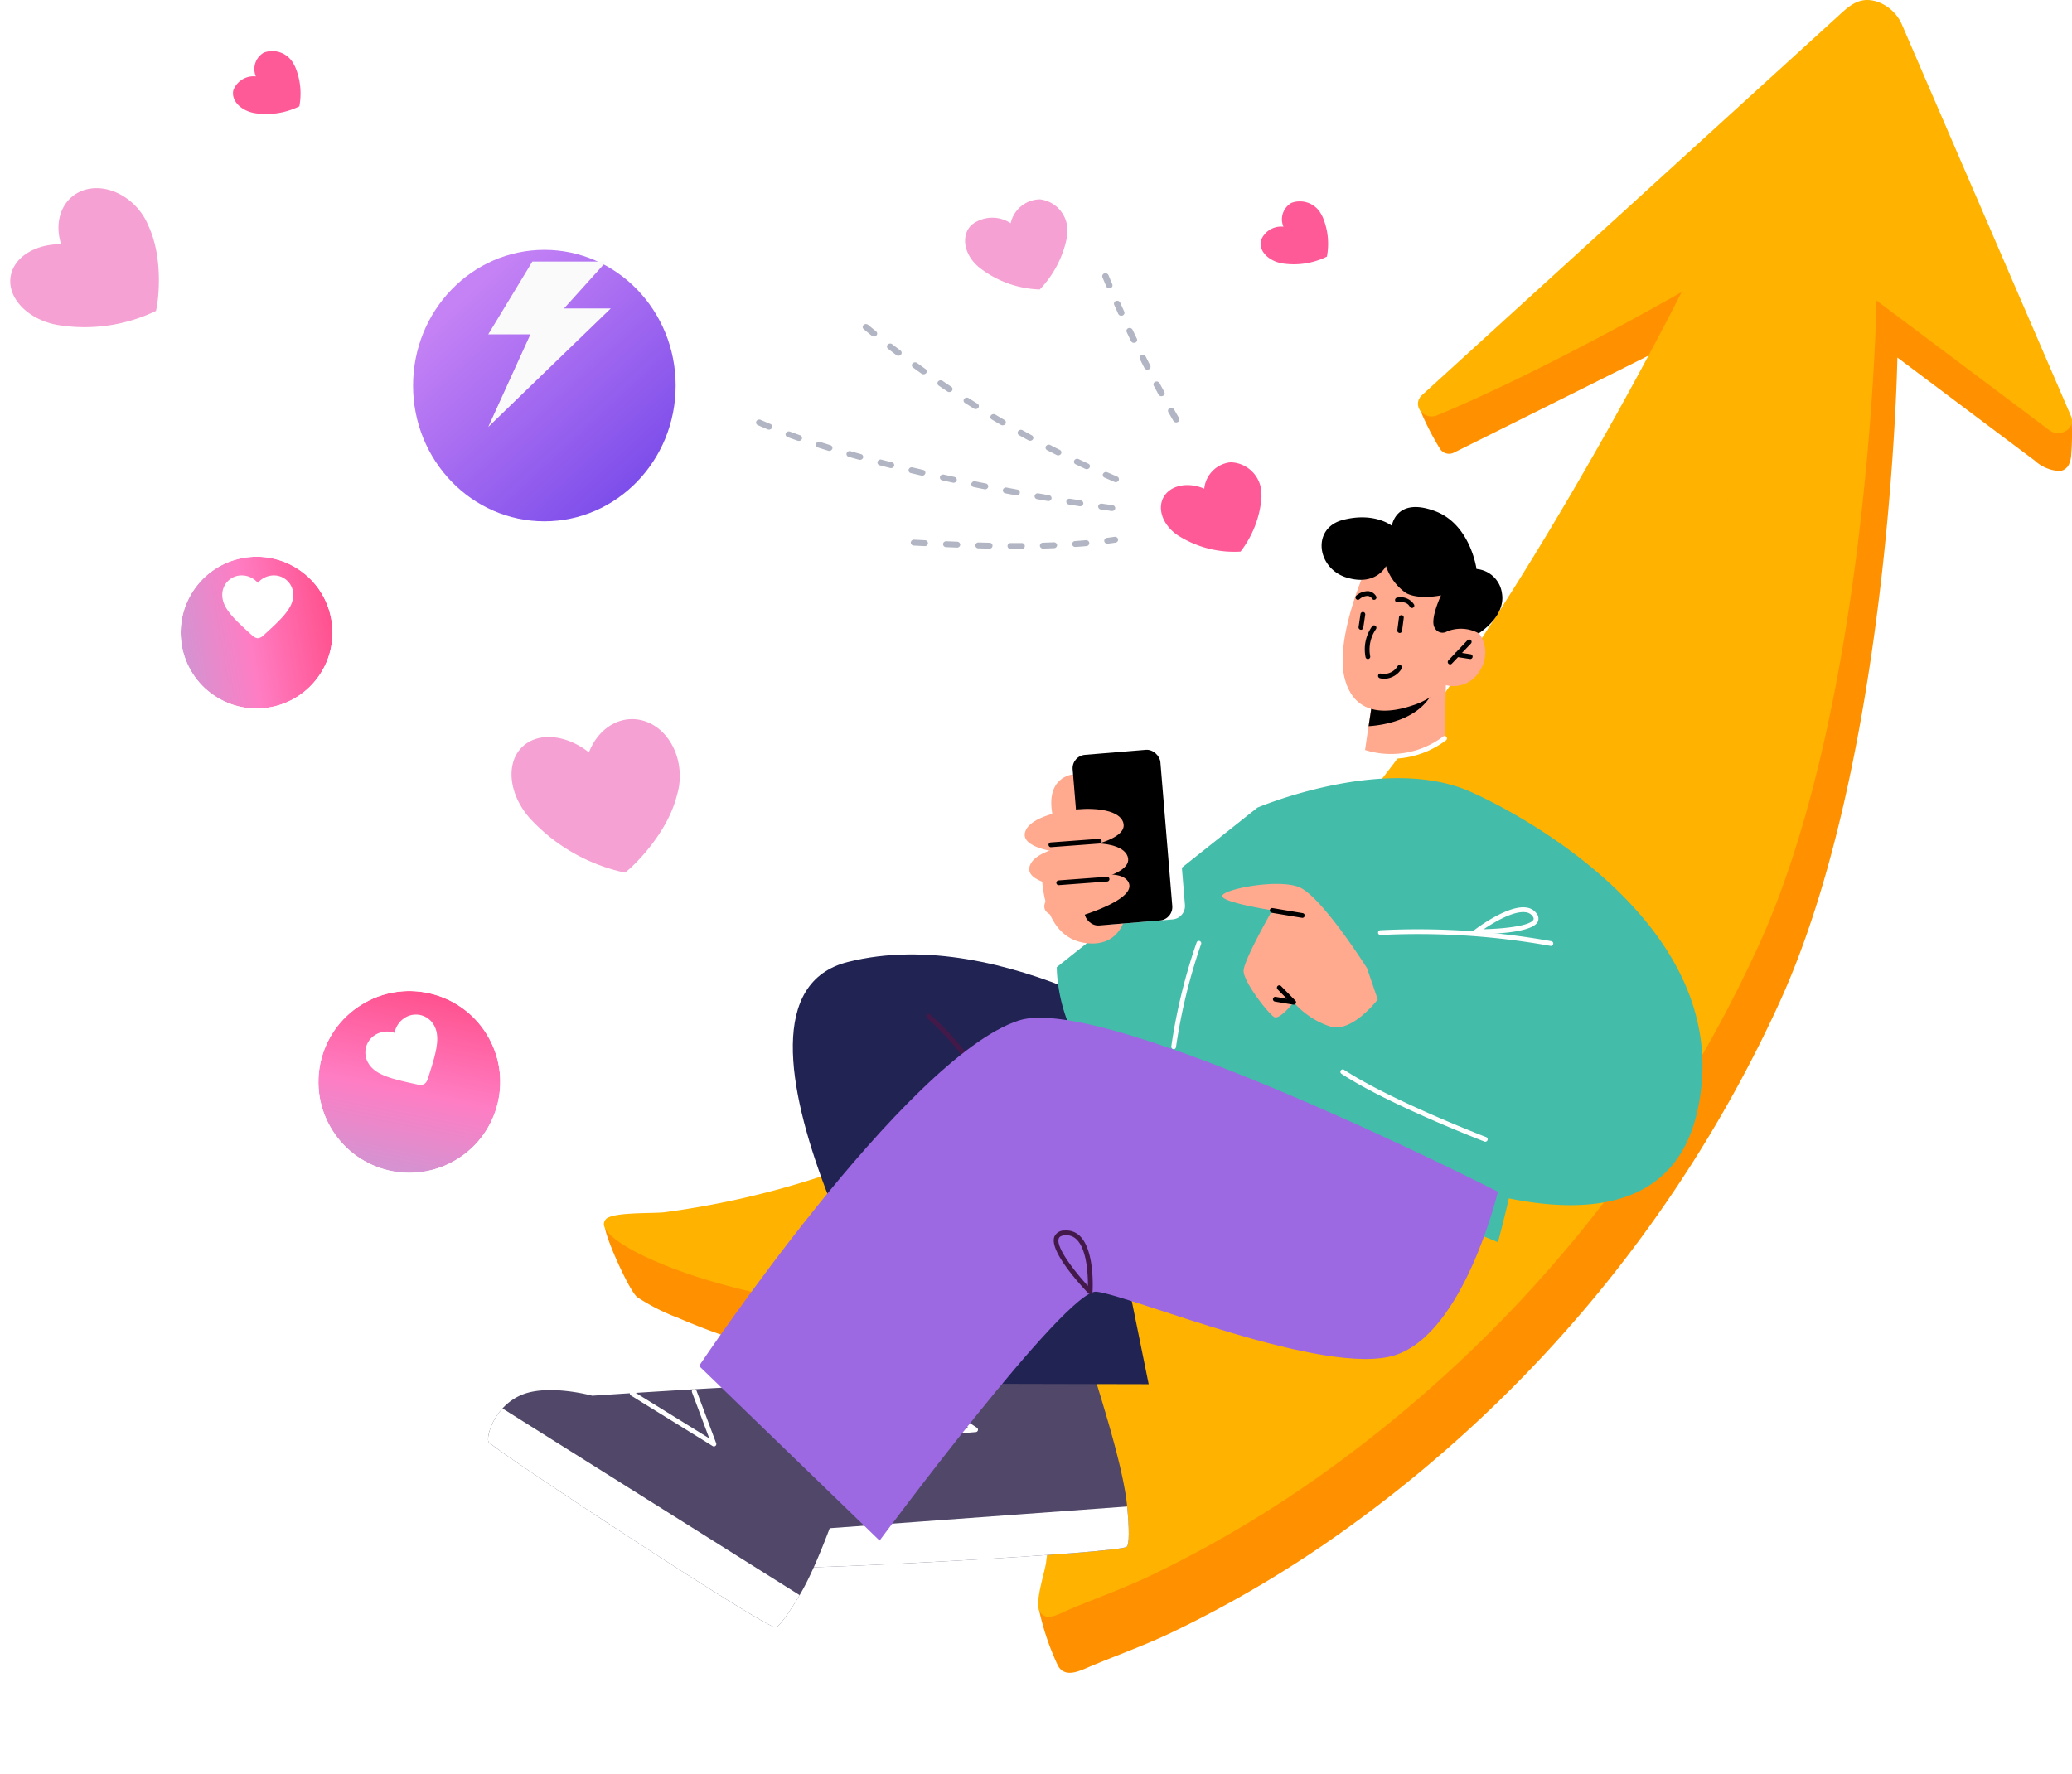
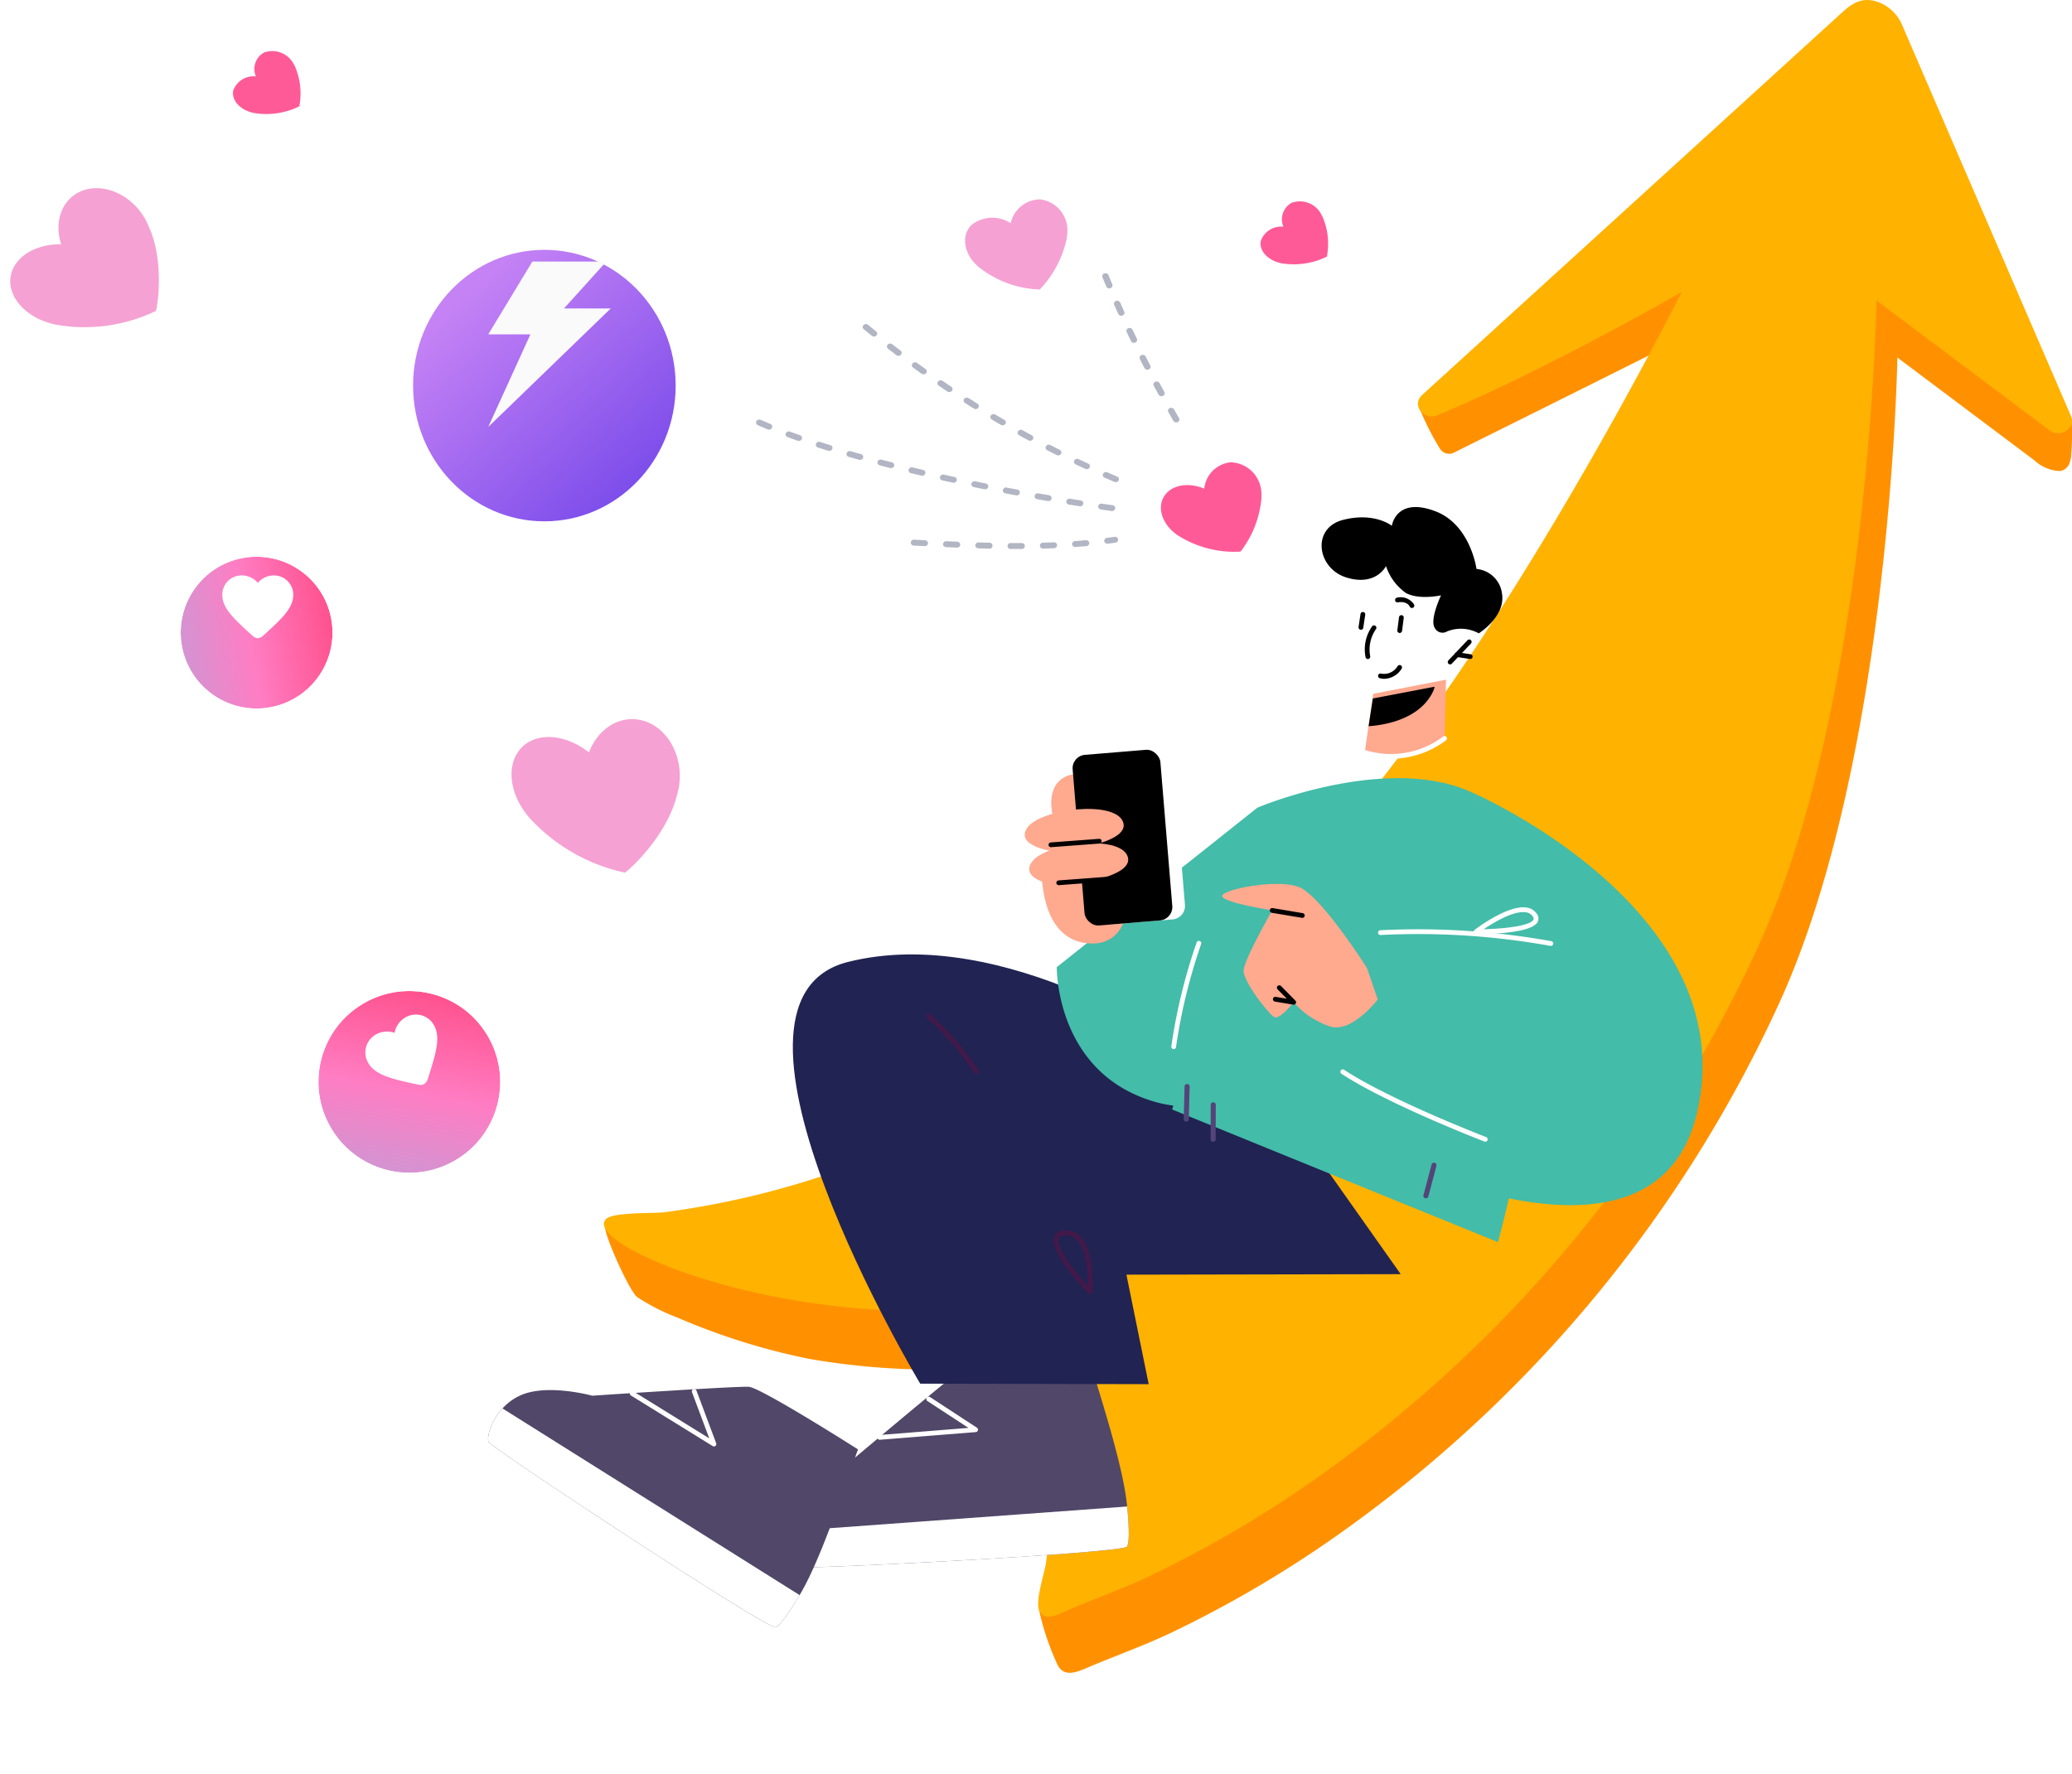
<svg xmlns="http://www.w3.org/2000/svg" width="246.112" height="210.748" viewBox="0 0 246.112 210.748">
  <defs>
    <linearGradient id="linear-gradient" x1="0.232" y1="0.138" x2="0.985" y2="0.979" gradientUnits="objectBoundingBox">
      <stop offset="0" stop-color="#c582f5" />
      <stop offset="1" stop-color="#7044e9" />
    </linearGradient>
    <filter id="椭圆_3275" x="40.065" y="20.684" width="49.19" height="50.257" filterUnits="userSpaceOnUse">
      <feOffset dy="6" input="SourceAlpha" />
      <feGaussianBlur stdDeviation="3" result="blur" />
      <feFlood flood-color="#bb83cc" flood-opacity="0.506" />
      <feComposite operator="in" in2="blur" />
      <feComposite in="SourceGraphic" />
    </filter>
    <filter id="联合_137" x="116.523" y="83.457" width="94.698" height="73.13" filterUnits="userSpaceOnUse">
      <feOffset dy="6" input="SourceAlpha" />
      <feGaussianBlur stdDeviation="3" result="blur-2" />
      <feFlood flood-color="#bb83cc" flood-opacity="0.506" />
      <feComposite operator="in" in2="blur-2" />
      <feComposite in="SourceGraphic" />
    </filter>
    <linearGradient id="linear-gradient-2" x1="0.027" y1="1.005" x2="0.974" y2="0.003" gradientUnits="objectBoundingBox">
      <stop offset="0" stop-color="#c19dd8" />
      <stop offset="0.464" stop-color="#ff7dc3" />
      <stop offset="1" stop-color="#ff437c" />
    </linearGradient>
    <filter id="椭圆_3216" x="23.19" y="103.143" width="50.409" height="50.409" filterUnits="userSpaceOnUse">
      <feOffset dy="3" input="SourceAlpha" />
      <feGaussianBlur stdDeviation="3" result="blur-3" />
      <feFlood flood-color="#7e009c" flood-opacity="0.212" />
      <feComposite operator="in" in2="blur-3" />
      <feComposite in="SourceGraphic" />
    </filter>
    <filter id="椭圆_3213" x="7.594" y="52.069" width="46.042" height="46.042" filterUnits="userSpaceOnUse">
      <feOffset dy="3" input="SourceAlpha" />
      <feGaussianBlur stdDeviation="3" result="blur-4" />
      <feFlood flood-color="#7e009c" flood-opacity="0.212" />
      <feComposite operator="in" in2="blur-4" />
      <feComposite in="SourceGraphic" />
    </filter>
  </defs>
  <g id="pic09" transform="translate(-477.732 -3107.751)">
    <g id="组_5733" data-name="组 5733" transform="translate(477.732 3107.751)">
      <g id="组_5717" data-name="组 5717" transform="translate(71.73 0)">
        <path id="路径_18394" data-name="路径 18394" d="M711.6,533.775c3.36.025,6.8.7,10.14,1.039,1.04.1,2.092.118,3.126.27,1.142.168,2.245.5,3.367.751a24.786,24.786,0,0,0,4.139.552,10.606,10.606,0,0,0,3.361-.675q3.736-1.061,7.373-2.389a120.094,120.094,0,0,0,14.029-6.18,166.622,166.622,0,0,0,25.474-16.554q4.534-3.515,8.882-7.224c23.066-19.586,49.4-71.823,50.448-73.909.011-.021-.472-2.27-.494-2.258-1.007.579-23.718,11.881-29,14.508a1.275,1.275,0,0,1-1.668-.471,33.134,33.134,0,0,1-2.434-4.812c-.044-.188.246.038.314-.145a1.119,1.119,0,0,1,.347-.422,41.815,41.815,0,0,1,7.693-5.019q3.273-1.759,6.655-3.342a11.345,11.345,0,0,0,2.784-1.7q1.411-1.186,2.829-2.366,5.653-4.709,11.332-9.393c6.955-5.773,13.861-11.6,20.515-17.664,1.214-1.107,2.582-2.292,4.818-1.283a4.987,4.987,0,0,1,2.511,2.582,6.725,6.725,0,0,0,.822,1.9l.907,2.1q3.876,8.979,7.754,17.956l4,9.268,1.882,4.359a24.881,24.881,0,0,0,2,4.166,2.032,2.032,0,0,1,.267.488,1.909,1.909,0,0,1,.07.526,31.211,31.211,0,0,1-.071,3.4,3.339,3.339,0,0,1-.272,1.26,1.416,1.416,0,0,1-1.039.8,4.672,4.672,0,0,1-3.04-1.247l-2.381-1.788-5.275-3.96-8.608-6.462c-.017-.013-.042-.007-.042.013-.031,1.634-1.013,48.229-14.042,76.676a157.556,157.556,0,0,1-51.219,62.308A136.143,136.143,0,0,1,778.7,581.99c-3.041,1.436-6.194,2.569-9.3,3.863-1.35.564-3.22,1.6-4.055-.157a31.234,31.234,0,0,1-2.184-6.493c-.043-.2.166-.257.225-.453a1.317,1.317,0,0,1,.323-.475c.63-.685,1.315-1.333,1.872-2.063a8.59,8.59,0,0,0,1.52-2.853,16.979,16.979,0,0,0,.308-3.7q.2-3.979.186-7.965-.017-4.654-.326-9.3c-.168-2.543.024-3.278-2.7-2.857a86.9,86.9,0,0,1-28.683-.154,78.345,78.345,0,0,1-15.583-4.873,24.429,24.429,0,0,1-4.852-2.458C714.575,541.435,711.81,535.347,711.6,533.775Z" transform="translate(-711.475 -387.929)" fill="#ff9100" />
        <path id="路径_18395" data-name="路径 18395" d="M883.147,436.689l-20.5-15.387c-.017-.015-.041-.007-.041.007-.033,1.64-1.016,48.232-14.043,76.683A157.688,157.688,0,0,1,797.353,560.3a137.253,137.253,0,0,1-21.162,12.559c-3.039,1.44-6.2,2.568-9.305,3.867-1.276.527-3.007,1.678-3.714.208-.536-1.106.65-4.52.813-5.789q.6-4.844.869-9.709c.171-2.954.244-5.916.236-8.87q-.024-4.665-.325-9.308c-.024-.349-.04-.668-.057-.95-.114-1.767-.293-2.271-2.65-1.908-.016,0-.04.008-.057.008-26.485,4.067-51.255-6.124-50.54-9.546a.848.848,0,0,1,.163-.371c.658-.958,5.7-.712,7.038-.891,2.576-.341,5.153-.787,7.7-1.321,24.274-5.114,44.689-18.809,62.625-34.048,23.072-19.588,49.4-71.821,50.451-73.914.008-.007-.008-.03-.032-.015-1.146.653-16.506,9.434-28.964,14.608-1.65.683-3.088-1.232-1.812-2.4l49.687-45.271c1.064-.972,2.243-2,4.022-1.559a4.437,4.437,0,0,1,.788.275,4.957,4.957,0,0,1,2.519,2.59C871.29,401.625,881.221,424.62,885.7,435,886.316,436.422,884.447,437.662,883.147,436.689Z" transform="translate(-711.446 -385.574)" fill="#ffb200" />
        <path id="路径_18396" data-name="路径 18396" d="M895.038,436.726l-20.5-15.387c-.017-.015-.041-.007-.041.007-.032,1.641-1.016,48.232-14.043,76.683a157.7,157.7,0,0,1-51.215,62.306,137.267,137.267,0,0,1-21.162,12.559c-3.04,1.44-6.2,2.568-9.305,3.867-1.276.527-3.007,1.677-3.714.208-.536-1.106.65-4.52.813-5.79q.6-4.843.87-9.709c.17-2.954.244-5.916.236-8.87q-.024-4.665-.325-9.308c-.024-.349-.041-.668-.057-.95,31.971-14.816,54.587-44.781,69.971-74.835,17.977-35.146,26.063-70.426,27.655-81.79a4.423,4.423,0,0,1,.788.275,4.955,4.955,0,0,1,2.519,2.59c5.648,13.079,15.579,36.074,20.057,46.451C898.208,436.459,896.339,437.7,895.038,436.726Z" transform="translate(-723.338 -385.611)" fill="#ffb200" opacity="0.283" style="mix-blend-mode: multiply;isolation: isolate" />
      </g>
      <g id="组_5720" data-name="组 5720" transform="translate(49.065 23.684)">
        <g transform="matrix(1, 0, 0, 1, -49.07, -23.68)" filter="url(#椭圆_3275)">
          <ellipse id="椭圆_3275-2" data-name="椭圆 3275" cx="15.595" cy="16.128" rx="15.595" ry="16.128" transform="translate(49.07 23.68)" fill="url(#linear-gradient)" />
        </g>
      </g>
      <path id="路径_18401" data-name="路径 18401" d="M15.883,4.5c-1.7-1.708-4.417-1.642-6.571-.026C8.388,1.7,6.222-.207,3.982.018c-2.653.267-4.4,3.419-3.9,7.04A19.56,19.56,0,0,0,5.481,17.7c.81-.034,6.022-1.011,9.265-4.127a7.336,7.336,0,0,0,.719-.716C17.707,10.266,17.894,6.528,15.883,4.5Z" transform="translate(0 36.364) rotate(-71)" fill="#f5a1d3" />
      <path id="路径_18402" data-name="路径 18402" d="M7.437,4.933a2.245,2.245,0,0,0-2.459-1.7A2.569,2.569,0,0,0,4.126.2C3.062-.382,1.6.353.851,1.841A8.889,8.889,0,0,0,.139,7.216a8.15,8.15,0,0,0,4.538.828,3.268,3.268,0,0,0,.454-.084A2.867,2.867,0,0,0,7.437,4.933Z" transform="translate(28.658 14.755) rotate(-106)" fill="#ff5a98" />
      <path id="路径_34875" data-name="路径 34875" d="M7.437,4.933a2.245,2.245,0,0,0-2.459-1.7A2.569,2.569,0,0,0,4.126.2C3.062-.382,1.6.353.851,1.841A8.889,8.889,0,0,0,.139,7.216a8.15,8.15,0,0,0,4.538.828,3.268,3.268,0,0,0,.454-.084A2.867,2.867,0,0,0,7.437,4.933Z" transform="translate(150.712 32.611) rotate(-106)" fill="#ff5a98" />
      <path id="路径_18403" data-name="路径 18403" d="M773.134,419.256a3.609,3.609,0,0,0-3.478,2.836A3.972,3.972,0,0,0,765,422.3c-1.288,1.276-.9,3.515.859,5a12.294,12.294,0,0,0,7.249,2.664,12.428,12.428,0,0,0,3.179-5.957,4.532,4.532,0,0,0,.083-.648A3.7,3.7,0,0,0,773.134,419.256Z" transform="translate(-649.606 -395.57)" fill="#f5a1d3" />
      <path id="路径_18404" data-name="路径 18404" d="M10.344.3c-2.5.9-3.729,3.633-3.165,6.511C4,6.458,1.086,7.737.238,10.063c-1,2.755,1.268,5.929,5.077,7.087a21.462,21.462,0,0,0,13.064-.494c.355-.818,1.88-6.441.358-11.084a7.8,7.8,0,0,0-.361-1.04C16.895,1.124,13.3-.772,10.344.3Z" transform="matrix(0.848, 0.53, -0.53, 0.848, 67.475, 79.813)" fill="#f5a1d3" />
      <path id="路径_18405" data-name="路径 18405" d="M761.284,503.178a3.506,3.506,0,0,0-3.121,3.137c-1.724-.742-3.631-.517-4.586.651-1.131,1.385-.5,3.565,1.418,4.87a12.46,12.46,0,0,0,7.479,1.953,12.116,12.116,0,0,0,2.471-6.2,4.481,4.481,0,0,0,.009-.65A3.762,3.762,0,0,0,761.284,503.178Z" transform="translate(-615.122 -448.252)" fill="#ff5a98" />
      <path id="路径_18442" data-name="路径 18442" d="M815.527,632.505l-.726-.961a157.716,157.716,0,0,0,53-54.8l1.134.539A158.926,158.926,0,0,1,815.527,632.505Z" transform="translate(-659.21 -434.945)" fill="#fff" />
      <path id="路径_18443" data-name="路径 18443" d="M857.435,618.015l-.915-.816A94.807,94.807,0,0,0,870.4,600.94l1.089.612A96,96,0,0,1,857.435,618.015Z" transform="translate(-667.06 -441.194)" fill="#fff" />
      <g id="组_5728" data-name="组 5728" transform="translate(57.974 184.375)">
        <path id="路径_18444" data-name="路径 18444" d="M721.757,659.157l-.812-.9c10.234-7.683,21-15,32-21.749l.713.969C742.693,644.2,731.959,651.5,721.757,659.157Z" transform="translate(-699.618 -634.8)" fill="#fff" />
        <path id="路径_18445" data-name="路径 18445" d="M725.552,652.643l-.857-.866a130.092,130.092,0,0,1,15.29-10.866l.708.972A128.887,128.887,0,0,0,725.552,652.643Z" transform="translate(-700.329 -635.936)" fill="#fff" />
        <path id="路径_18446" data-name="路径 18446" d="M695.5,660.583l-.8-.911c12.316-9.027,25.272-17.594,38.509-25.462l.7.979C720.7,643.036,707.782,651.58,695.5,660.583Z" transform="translate(-694.699 -634.21)" fill="#fff" />
      </g>
      <path id="路径_18448" data-name="路径 18448" d="M793.246,447.208a.391.391,0,0,1-.339-.186c-.2-.343-.4-.692-.6-1.036a.336.336,0,0,1,.163-.472.4.4,0,0,1,.517.149c.2.343.395.69.593,1.031a.335.335,0,0,1-.159.474A.412.412,0,0,1,793.246,447.208Zm-1.757-3.114a.39.39,0,0,1-.343-.194c-.19-.347-.381-.7-.568-1.049a.337.337,0,0,1,.175-.469.4.4,0,0,1,.513.16c.186.347.376.7.566,1.044a.337.337,0,0,1-.171.47A.413.413,0,0,1,791.49,444.094Zm-1.674-3.152a.387.387,0,0,1-.347-.2c-.181-.351-.363-.708-.541-1.061a.338.338,0,0,1,.188-.465.4.4,0,0,1,.509.172c.177.351.358.706.538,1.056a.338.338,0,0,1-.184.466A.414.414,0,0,1,789.815,440.942Zm-1.591-3.188a.387.387,0,0,1-.351-.209c-.172-.355-.344-.716-.513-1.073a.34.34,0,0,1,.2-.461.4.4,0,0,1,.5.183c.168.355.34.714.51,1.068a.339.339,0,0,1-.2.462A.418.418,0,0,1,788.224,437.754Zm-1.507-3.221a.386.386,0,0,1-.355-.217c-.162-.359-.325-.724-.485-1.083a.341.341,0,0,1,.212-.456.4.4,0,0,1,.5.194c.158.358.321.721.483,1.079a.341.341,0,0,1-.208.457A.41.41,0,0,1,786.717,434.533Zm-1.423-3.253a.385.385,0,0,1-.358-.225c-.153-.362-.306-.73-.456-1.094a.342.342,0,0,1,.224-.451.4.4,0,0,1,.494.2c.149.362.3.728.454,1.089a.342.342,0,0,1-.22.453A.417.417,0,0,1,785.294,431.279Z" transform="translate(-653.533 -397.02)" fill="#43496d" opacity="0.41" />
      <path id="路径_18449" data-name="路径 18449" d="M779.5,456.4a.413.413,0,0,1-.163-.033c-.385-.165-.775-.335-1.158-.5a.337.337,0,0,1-.179-.468.4.4,0,0,1,.512-.163c.381.168.768.336,1.151.5a.338.338,0,0,1,.184.466A.388.388,0,0,1,779.5,456.4Zm-3.445-1.54a.413.413,0,0,1-.174-.038c-.379-.176-.763-.357-1.14-.537a.336.336,0,0,1-.162-.473.4.4,0,0,1,.518-.148c.375.179.756.359,1.132.534a.336.336,0,0,1,.168.471A.39.39,0,0,1,776.05,454.856Zm-3.389-1.64a.409.409,0,0,1-.185-.044c-.373-.187-.75-.379-1.121-.57a.335.335,0,0,1-.145-.477.4.4,0,0,1,.522-.133c.368.19.743.381,1.113.567a.335.335,0,0,1,.151.476A.391.391,0,0,1,772.661,453.216Zm-3.33-1.738a.409.409,0,0,1-.2-.049c-.366-.2-.736-.4-1.1-.6a.333.333,0,0,1-.129-.481.4.4,0,0,1,.527-.118c.361.2.729.4,1.093.6a.334.334,0,0,1,.134.48A.392.392,0,0,1,769.331,451.477Zm-3.268-1.834a.408.408,0,0,1-.206-.055c-.359-.209-.722-.422-1.078-.634a.332.332,0,0,1-.112-.485.406.406,0,0,1,.531-.1c.354.211.715.423,1.071.631a.332.332,0,0,1,.117.484A.393.393,0,0,1,766.064,449.643Zm-3.2-1.929a.408.408,0,0,1-.216-.061c-.351-.219-.707-.443-1.055-.665a.331.331,0,0,1-.1-.488.407.407,0,0,1,.534-.087c.347.221.7.444,1.049.661a.332.332,0,0,1,.1.487A.4.4,0,0,1,762.862,447.714Zm-3.133-2.021a.407.407,0,0,1-.226-.067c-.344-.229-.691-.463-1.032-.7a.331.331,0,0,1-.078-.49.408.408,0,0,1,.537-.071c.339.231.684.464,1.025.692a.331.331,0,0,1,.084.49A.4.4,0,0,1,759.729,445.693Zm-3.061-2.111a.4.4,0,0,1-.236-.074c-.336-.239-.674-.483-1.007-.726a.33.33,0,0,1-.061-.492.409.409,0,0,1,.539-.055c.33.241.667.483,1,.721a.33.33,0,0,1,.066.492A.4.4,0,0,1,756.668,443.582Zm-2.985-2.2a.4.4,0,0,1-.246-.081c-.327-.249-.657-.5-.981-.755a.33.33,0,0,1-.043-.494.409.409,0,0,1,.541-.04c.322.25.65.5.975.75a.33.33,0,0,1,.049.493A.4.4,0,0,1,753.683,441.382Zm-2.907-2.286a.4.4,0,0,1-.255-.089c-.318-.258-.639-.522-.954-.783a.33.33,0,0,1-.026-.495.41.41,0,0,1,.542-.024c.313.26.632.522.948.778a.33.33,0,0,1,.031.495A.4.4,0,0,1,750.776,439.1Z" transform="translate(-646.974 -399.115)" fill="#43496d" opacity="0.41" />
      <path id="路径_18450" data-name="路径 18450" d="M776.142,463.767a.436.436,0,0,1-.059,0q-.622-.087-1.266-.18a.356.356,0,0,1-.318-.4.381.381,0,0,1,.439-.291q.641.093,1.261.18a.356.356,0,0,1,.321.4A.375.375,0,0,1,776.142,463.767Zm-3.788-.561a.405.405,0,0,1-.065-.005q-.623-.1-1.26-.2a.354.354,0,0,1-.311-.406.382.382,0,0,1,.444-.284q.635.1,1.256.2a.355.355,0,0,1,.313.4A.376.376,0,0,1,772.354,463.206Zm-3.775-.619a.435.435,0,0,1-.071-.006l-1.258-.219a.353.353,0,0,1-.3-.41.383.383,0,0,1,.449-.278q.631.111,1.254.218a.354.354,0,0,1,.306.409A.376.376,0,0,1,768.58,462.586Zm-3.764-.673a.42.42,0,0,1-.077-.007q-.625-.116-1.255-.236a.352.352,0,0,1-.3-.415.385.385,0,0,1,.454-.271q.628.12,1.251.235a.353.353,0,0,1,.3.413A.377.377,0,0,1,764.816,461.914Zm-3.753-.725a.414.414,0,0,1-.083-.008q-.624-.125-1.25-.254a.351.351,0,0,1-.29-.419.386.386,0,0,1,.458-.265q.624.128,1.246.253a.351.351,0,0,1,.292.417A.378.378,0,0,1,761.062,461.189Zm-3.74-.779a.428.428,0,0,1-.089-.009q-.623-.135-1.245-.273a.35.35,0,0,1-.282-.423.387.387,0,0,1,.463-.258q.621.138,1.241.272a.35.35,0,0,1,.285.422A.378.378,0,0,1,757.323,460.409Zm-3.725-.837a.429.429,0,0,1-.1-.011q-.621-.145-1.24-.294a.349.349,0,0,1-.273-.428.388.388,0,0,1,.468-.25q.616.148,1.236.293a.349.349,0,0,1,.276.426A.379.379,0,0,1,753.6,459.572Zm-3.707-.9a.422.422,0,0,1-.1-.013c-.414-.105-.828-.212-1.233-.318a.347.347,0,0,1-.263-.433.39.39,0,0,1,.474-.24c.4.105.816.212,1.227.316a.348.348,0,0,1,.267.431A.38.38,0,0,1,749.891,458.669Zm-3.684-.978a.421.421,0,0,1-.112-.015c-.412-.115-.824-.231-1.225-.346a.346.346,0,0,1-.251-.439.392.392,0,0,1,.481-.229c.4.115.808.23,1.218.344a.346.346,0,0,1,.255.437A.381.381,0,0,1,746.207,457.691Zm-3.652-1.069a.414.414,0,0,1-.123-.019c-.41-.127-.818-.255-1.214-.382a.344.344,0,0,1-.235-.447.394.394,0,0,1,.489-.214c.393.126.8.254,1.205.379a.344.344,0,0,1,.241.444A.383.383,0,0,1,742.555,456.622Zm-3.61-1.185a.418.418,0,0,1-.137-.023c-.406-.142-.809-.287-1.2-.43a.341.341,0,0,1-.213-.456.4.4,0,0,1,.5-.194c.384.141.782.284,1.185.425a.342.342,0,0,1,.221.452A.385.385,0,0,1,738.945,455.438ZM735.4,454.1a.413.413,0,0,1-.158-.031c-.4-.165-.792-.332-1.165-.5a.338.338,0,0,1-.179-.468.4.4,0,0,1,.512-.163c.368.162.754.326,1.147.489a.339.339,0,0,1,.192.463A.387.387,0,0,1,735.4,454.1Z" transform="translate(-644.056 -403.055)" fill="#43496d" opacity="0.41" />
      <path id="路径_18451" data-name="路径 18451" d="M769.011,473.116h-.655a.352.352,0,1,1,0-.7h0c.43,0,.859,0,1.274,0h0a.352.352,0,1,1,0,.7Zm-3.21-.038h-.009c-.414-.009-.845-.02-1.281-.033a.365.365,0,0,1-.371-.361.369.369,0,0,1,.383-.339h.013c.434.013.863.024,1.275.033a.351.351,0,1,1-.009.7Zm6.392-.007a.369.369,0,0,1-.383-.339.365.365,0,0,1,.371-.361c.428-.013.856-.028,1.272-.046a.372.372,0,0,1,.4.334.364.364,0,0,1-.365.366c-.419.018-.852.033-1.283.046Zm-10.225-.117h-.017l-1.279-.054a.365.365,0,0,1-.365-.367.37.37,0,0,1,.4-.333l1.276.054a.365.365,0,0,1,.366.365A.37.37,0,0,1,761.969,472.955Zm14.054-.076a.371.371,0,0,1-.382-.322.361.361,0,0,1,.352-.377c.425-.031.851-.066,1.267-.1a.375.375,0,0,1,.419.314.36.36,0,0,1-.344.383c-.42.038-.851.073-1.281.1Zm-17.885-.1h-.021l-1.277-.063a.363.363,0,0,1-.362-.368.371.371,0,0,1,.4-.331l1.276.063a.364.364,0,0,1,.363.368A.37.37,0,0,1,758.138,472.782Zm21.7-.283a.374.374,0,0,1-.379-.3.357.357,0,0,1,.326-.4c.293-.038.588-.077.877-.119a.38.38,0,0,1,.438.292.356.356,0,0,1-.32.4c-.293.042-.592.082-.889.12A.4.4,0,0,1,779.835,472.5Z" transform="translate(-648.292 -407.894)" fill="#43496d" opacity="0.41" />
      <path id="路径_18455" data-name="路径 18455" d="M753.036,388.657h-8.784l-5.241,8.649h5.007l-5.007,11,14.551-14.076h-5.554Z" transform="translate(-681.018 -357.58)" fill="#fafafa" />
      <g id="组_9306" data-name="组 9306" transform="translate(57.974 60.237)">
        <g id="组_9241" data-name="组 9241" transform="translate(66.896 31.775)">
          <path id="路径_35531" data-name="路径 35531" d="M467.261,59.375s-3.458.253-2.357,5.141,4.251-1.189,4.251-1.189Z" transform="translate(-464.688 -59.375)" fill="#ffa98f" />
        </g>
        <g id="组_9242" data-name="组 9242" transform="translate(34.295 100.694)">
          <path id="路径_35532" data-name="路径 35532" d="M431.623,156.784c.671.384,39.636-1.635,40.511-2.439.313-.287.3-2.139.045-4.777-.452-4.8-3.166-13-4.668-18.057,0,0-13.637.916-14.852,1.692s-14.36,11.868-14.36,11.868-5.012,1.908-6.809,4.873a6.489,6.489,0,0,0-.885,2.66C430.38,154.695,431.153,156.524,431.623,156.784Z" transform="translate(-430.565 -131.511)" fill="#514768" />
        </g>
        <g id="组_9243" data-name="组 9243" transform="translate(34.295 118.751)">
          <path id="路径_35533" data-name="路径 35533" d="M431.623,157.627c.671.384,39.636-1.635,40.511-2.439.313-.287.3-2.139.045-4.777l-41.574,3.035C430.38,155.538,431.153,157.366,431.623,157.627Z" transform="translate(-430.565 -150.411)" fill="#fff" />
        </g>
        <g id="组_9244" data-name="组 9244" transform="translate(46.246 105.694)">
          <path id="路径_35534" data-name="路径 35534" d="M443.358,141.875a.283.283,0,0,1-.022-.566l10.553-.846-4.895-3.2a.284.284,0,0,1,.31-.475l5.588,3.653a.284.284,0,0,1-.132.52l-11.382.911Z" transform="translate(-443.074 -136.745)" fill="#fff" />
        </g>
        <g id="组_9245" data-name="组 9245" transform="translate(36.195 53.159)">
          <path id="路径_35535" data-name="路径 35535" d="M479.391,93.254s-21.631-15.3-40.3-10.6,8.595,50.1,8.595,50.1l27.139.061-2.645-13.009,32.58-.062L490.383,99.386Z" transform="translate(-432.553 -81.757)" fill="#212352" />
        </g>
        <g id="组_9246" data-name="组 9246" transform="translate(52.049 60.219)">
          <path id="路径_35536" data-name="路径 35536" d="M455.106,96.3a.283.283,0,0,1-.24-.132,33.319,33.319,0,0,0-5.619-6.526.283.283,0,0,1,.368-.431,33.9,33.9,0,0,1,5.731,6.654.284.284,0,0,1-.24.435Z" transform="translate(-449.148 -89.147)" fill="#431949" />
        </g>
        <g transform="matrix(1, 0, 0, 1, -57.97, -60.24)" filter="url(#联合_137)">
          <path id="联合_137-2" data-name="联合 137" d="M13.706,39.365l.133-.469a13.443,13.443,0,0,1-2.233-.46C-.188,35.007,0,22.45,0,22.45L23.832,3.5S39.366-3.078,49.548,1.8c2.095.938,31.9,14.727,26.5,37.932-2.6,11.187-12.7,12.143-22.346,10.191-.75,3.211-1.3,5.2-1.3,5.2Z" transform="translate(125.52 86.46)" fill="#43bca9" />
        </g>
        <g id="组_9248" data-name="组 9248" transform="translate(65.768 43.079)">
          <path id="路径_35538" data-name="路径 35538" d="M473.829,73.565s.576,7.054-5.044,6.383-5.275-8.741-5.275-8.741Z" transform="translate(-463.507 -71.207)" fill="#ffa98f" />
        </g>
        <g id="组_9250" data-name="组 9250" transform="translate(87.196 44.786)">
          <path id="路径_35540" data-name="路径 35540" d="M503.14,83s-5.472-8.667-8.128-9.654-9.075.313-9.077,1.083,5.945,1.7,5.945,1.7-3.342,5.841-3.4,7.154,2.962,5.136,3.624,5.518,2.325-1.75,2.325-1.75a9.8,9.8,0,0,0,4.425,2.906c2.588.684,5.559-3.241,5.559-3.241Z" transform="translate(-485.935 -72.994)" fill="#ffa98f" />
        </g>
        <g id="组_9251" data-name="组 9251" transform="translate(93.226 56.827)">
          <path id="路径_35541" data-name="路径 35541" d="M494.713,87.9c-.047,0-2.23-.371-2.23-.371a.283.283,0,0,1-.232-.327.278.278,0,0,1,.326-.232l1.32.222-1.1-1.116a.283.283,0,0,1,.4-.4l1.715,1.741a.283.283,0,0,1-.2.482Z" transform="translate(-492.247 -85.597)" />
        </g>
        <g id="组_9252" data-name="组 9252" transform="translate(92.858 47.644)">
          <path id="路径_35542" data-name="路径 35542" d="M495.712,77.153c-.047,0-3.615-.6-3.615-.6a.283.283,0,0,1-.232-.327.278.278,0,0,1,.326-.232l3.568.6a.283.283,0,0,1-.046.563Z" transform="translate(-491.861 -75.985)" />
        </g>
        <g id="组_9256" data-name="组 9256" transform="translate(104.126 20.516)">
          <g id="组_9255" data-name="组 9255">
            <g id="组_9254" data-name="组 9254">
              <g id="组_9253" data-name="组 9253">
                <path id="路径_35543" data-name="路径 35543" d="M513.313,47.591l-.17,6.972s-1.307,1.974-5.393,2.206c-3.044.172-4.095-.541-4.095-.541l.51-3.521.5-3.433,7.4-1.44Z" transform="translate(-503.655 -47.591)" fill="#ffa98f" />
              </g>
            </g>
          </g>
        </g>
        <g id="组_9260" data-name="组 9260" transform="translate(104.588 21.353)">
          <g id="组_9259" data-name="组 9259">
            <g id="组_9258" data-name="组 9258">
              <g id="组_9257" data-name="组 9257">
                <path id="路径_35544" data-name="路径 35544" d="M511.976,48.467a2.146,2.146,0,0,1-.218.64c-1.637,3.306-5.878,3.936-7.619,4.049l.505-3.291Z" transform="translate(-504.139 -48.467)" />
              </g>
            </g>
          </g>
        </g>
        <g id="组_9264" data-name="组 9264" transform="translate(101.505 5.08)">
          <g id="组_9263" data-name="组 9263">
            <g id="组_9262" data-name="组 9262">
              <g id="组_9261" data-name="组 9261">
-                 <path id="路径_35545" data-name="路径 35545" d="M503.619,33.82s-3.712,8.293-2.443,12.981,5.536,3.991,8.093,3.11a8.441,8.441,0,0,0,3.755-2.434,3.6,3.6,0,0,0,3.987-1.372c1.613-2.2.655-4.752-.7-5.346a3.74,3.74,0,0,0-2.981.372l1.29-2.408S509.4,26.379,503.619,33.82Z" transform="translate(-500.911 -31.434)" fill="#ffa98f" />
-               </g>
+                 </g>
            </g>
          </g>
        </g>
        <g id="组_9265" data-name="组 9265" transform="translate(104.093 14.064)">
          <path id="路径_35546" data-name="路径 35546" d="M504.03,44.838a.283.283,0,0,1-.27-.2,4.739,4.739,0,0,1,.767-3.68.283.283,0,0,1,.463.327,4.249,4.249,0,0,0-.69,3.188.283.283,0,0,1-.187.354A.288.288,0,0,1,504.03,44.838Z" transform="translate(-503.621 -40.838)" />
        </g>
        <g id="组_9266" data-name="组 9266" transform="translate(113.986 15.742)">
          <path id="路径_35547" data-name="路径 35547" d="M514.259,45.551a.283.283,0,0,1-.2-.479l2.266-2.391a.283.283,0,1,1,.41.391l-2.266,2.39A.278.278,0,0,1,514.259,45.551Z" transform="translate(-513.976 -42.594)" />
        </g>
        <g id="组_9267" data-name="组 9267" transform="translate(114.818 17.255)">
          <path id="路径_35548" data-name="路径 35548" d="M516.693,44.985c-.043,0-1.606-.245-1.606-.245a.282.282,0,0,1-.237-.323.286.286,0,0,1,.322-.237l1.564.241a.284.284,0,0,1-.043.564Z" transform="translate(-514.846 -44.178)" />
        </g>
        <g id="组_9269" data-name="组 9269" transform="translate(70.808 28.593)">
          <g id="组_9268" data-name="组 9268" transform="translate(0)">
            <rect id="矩形_3777" data-name="矩形 3777" width="10.458" height="20.341" rx="1.597" transform="translate(12.098 20.272) rotate(175.275)" fill="#fff" />
          </g>
        </g>
        <g id="组_9271" data-name="组 9271" transform="translate(69.303 28.717)">
          <g id="组_9270" data-name="组 9270" transform="translate(0 0)">
            <rect id="矩形_3778" data-name="矩形 3778" width="10.458" height="20.341" rx="1.597" transform="translate(12.098 20.272) rotate(175.276)" />
          </g>
        </g>
        <g id="组_9272" data-name="组 9272" transform="translate(99.008 0)">
          <path id="路径_35549" data-name="路径 35549" d="M513.214,40.892a1.036,1.036,0,0,1-1.482-.417c-.623-.977.75-3.862.75-3.862s-2.579.579-4.17-.277a6.389,6.389,0,0,1-2.368-3.2s-1.178,2.441-4.695,1.358-4.175-5.873-.417-6.842,5.807.7,5.807.7.484-3.474,5.124-1.747c4.228,1.574,4.931,6.876,4.931,6.876a3.345,3.345,0,0,1,3.024,2.888c.483,2.765-2.755,4.757-2.755,4.757A4.424,4.424,0,0,0,513.214,40.892Z" transform="translate(-498.298 -26.117)" />
        </g>
        <g id="组_9273" data-name="组 9273" transform="translate(107.997 12.85)">
          <path id="路径_35550" data-name="路径 35550" d="M507.991,41.685a.291.291,0,0,1-.281-.32l.2-1.551a.283.283,0,1,1,.562.073l-.2,1.551A.284.284,0,0,1,507.991,41.685Z" transform="translate(-507.707 -39.567)" />
        </g>
        <g id="组_9274" data-name="组 9274" transform="translate(103.394 12.475)">
          <path id="路径_35551" data-name="路径 35551" d="M503.172,41.287a.29.29,0,0,1-.279-.326l.23-1.546a.29.29,0,0,1,.322-.239.284.284,0,0,1,.238.322l-.231,1.547A.283.283,0,0,1,503.172,41.287Z" transform="translate(-502.89 -39.175)" />
        </g>
        <g id="组_9275" data-name="组 9275" transform="translate(107.73 10.732)">
          <path id="路径_35552" data-name="路径 35552" d="M509.43,38.616a.28.28,0,0,1-.251-.155c-.37-.721-1.368-.525-1.409-.515a.28.28,0,0,1-.335-.219.283.283,0,0,1,.218-.335,1.882,1.882,0,0,1,2.03.812.282.282,0,0,1-.252.412Z" transform="translate(-507.427 -37.35)" />
        </g>
        <g id="组_9276" data-name="组 9276" transform="translate(103.04 9.991)">
-           <path id="路径_35553" data-name="路径 35553" d="M504.716,37.613a.284.284,0,0,1-.234-.123.7.7,0,0,0-.5-.342,1.518,1.518,0,0,0-1,.391.283.283,0,0,1-.375-.425,2.12,2.12,0,0,1,1.442-.528,1.255,1.255,0,0,1,.9.586.284.284,0,0,1-.075.394A.28.28,0,0,1,504.716,37.613Z" transform="translate(-502.518 -36.575)" />
-         </g>
+           </g>
        <g id="组_9280" data-name="组 9280" transform="translate(63.74 35.873)">
          <g id="组_9279" data-name="组 9279">
            <g id="组_9278" data-name="组 9278">
              <g id="组_9277" data-name="组 9277">
                <path id="路径_35554" data-name="路径 35554" d="M465.091,68.754s-4.934-.566-3.417-2.836,10.445-3.355,11.4-.691S465.091,68.754,465.091,68.754Z" transform="translate(-461.385 -63.665)" fill="#ffa98f" />
              </g>
            </g>
          </g>
        </g>
        <g id="组_9284" data-name="组 9284" transform="translate(64.275 39.948)">
          <g id="组_9283" data-name="组 9283">
            <g id="组_9282" data-name="组 9282">
              <g id="组_9281" data-name="组 9281">
                <path id="路径_35555" data-name="路径 35555" d="M465.651,73.019s-4.935-.567-3.417-2.836,10.444-3.355,11.4-.691S465.651,73.019,465.651,73.019Z" transform="translate(-461.944 -67.93)" fill="#ffa98f" />
              </g>
            </g>
          </g>
        </g>
        <g id="组_9288" data-name="组 9288" transform="translate(66.07 43.664)">
          <g id="组_9287" data-name="组 9287">
            <g id="组_9286" data-name="组 9286">
              <g id="组_9285" data-name="组 9285">
-                 <path id="路径_35556" data-name="路径 35556" d="M468.588,76.6a6.226,6.226,0,0,1-3.286.224c-.975-.213-1.827-.7-1.336-1.807.981-2.208,8.6-4.5,9.833-2.321C474.718,74.323,470.694,75.9,468.588,76.6Z" transform="translate(-463.823 -71.819)" fill="#ffa98f" />
-               </g>
+                 </g>
            </g>
          </g>
        </g>
        <g id="组_9289" data-name="组 9289" transform="translate(66.582 39.425)">
          <path id="路径_35557" data-name="路径 35557" d="M464.643,68.377a.283.283,0,0,1-.021-.566l5.731-.428a.273.273,0,0,1,.3.262.284.284,0,0,1-.261.3l-5.731.428Z" transform="translate(-464.359 -67.383)" />
        </g>
        <g id="组_9290" data-name="组 9290" transform="translate(67.51 43.937)">
          <path id="路径_35558" data-name="路径 35558" d="M465.614,73.1a.283.283,0,0,1-.022-.566l5.73-.428a.274.274,0,0,1,.3.261.284.284,0,0,1-.262.3l-5.731.429Z" transform="translate(-465.33 -72.105)" />
        </g>
        <g id="组_9291" data-name="组 9291" transform="translate(111.094 77.903)">
          <path id="路径_35559" data-name="路径 35559" d="M511.249,111.887a.293.293,0,0,1-.076-.01.3.3,0,0,1-.214-.367l.963-3.63a.3.3,0,1,1,.58.154l-.963,3.63A.3.3,0,0,1,511.249,111.887Z" transform="translate(-510.949 -107.656)" fill="#534579" />
        </g>
        <g id="组_9292" data-name="组 9292" transform="translate(82.631 68.555)">
          <path id="路径_35560" data-name="路径 35560" d="M481.457,102.338a.3.3,0,0,1-.3-.308l.1-3.866a.3.3,0,0,1,.3-.292.3.3,0,0,1,.3.308l-.1,3.867A.3.3,0,0,1,481.457,102.338Z" transform="translate(-481.157 -97.872)" fill="#534579" />
        </g>
        <g id="组_9293" data-name="组 9293" transform="translate(85.823 70.728)">
          <path id="路径_35561" data-name="路径 35561" d="M484.8,104.845a.3.3,0,0,1-.3-.3l.009-4.1a.3.3,0,0,1,.6,0l-.009,4.1A.3.3,0,0,1,484.8,104.845Z" transform="translate(-484.498 -100.146)" fill="#534579" />
        </g>
        <g id="组_9294" data-name="组 9294" transform="translate(105.71 18.773)">
          <path id="路径_35562" data-name="路径 35562" d="M506.084,47.408a2.168,2.168,0,0,1-.559-.074.284.284,0,0,1-.2-.346.279.279,0,0,1,.346-.2,1.872,1.872,0,0,0,1.963-.884.283.283,0,0,1,.486.29A2.51,2.51,0,0,1,506.084,47.408Z" transform="translate(-505.313 -45.766)" />
        </g>
        <g id="组_9295" data-name="组 9295" transform="translate(0 104.525)">
          <path id="路径_35563" data-name="路径 35563" d="M394.724,142.067c.312.707,32.9,22.159,34.085,22.03.422-.046,1.5-1.549,2.865-3.823,2.479-4.136,5.149-12.35,6.934-17.314,0,0-11.53-7.339-12.969-7.434s-18.6,1.058-18.6,1.058-5.168-1.431-8.371-.107a6.474,6.474,0,0,0-2.288,1.618C394.959,139.647,394.5,141.579,394.724,142.067Z" transform="translate(-394.669 -135.521)" fill="#514768" />
        </g>
        <g id="组_9296" data-name="组 9296" transform="translate(0 107.1)">
          <path id="路径_35564" data-name="路径 35564" d="M394.724,142.188c.312.707,32.9,22.159,34.085,22.03.422-.046,1.5-1.549,2.865-3.823L396.38,138.216C394.959,139.768,394.5,141.7,394.724,142.188Z" transform="translate(-394.669 -138.216)" fill="#fff" />
        </g>
        <g id="组_9297" data-name="组 9297" transform="translate(16.838 104.796)">
          <path id="路径_35565" data-name="路径 35565" d="M422.287,142.624a.286.286,0,0,1-.149-.042l-9.71-6.008a.283.283,0,0,1,.3-.482l9,5.571-2.049-5.476a.283.283,0,1,1,.53-.2l2.34,6.253a.283.283,0,0,1-.265.382Z" transform="translate(-412.294 -135.804)" fill="#fff" />
        </g>
        <g id="组_9298" data-name="组 9298" transform="translate(25.061 60.68)">
-           <path id="路径_35566" data-name="路径 35566" d="M515.786,110.3s-46.642-23.721-56.924-20.34C445.362,94.4,420.9,131,420.9,131l21.441,20.752s22.2-29.968,25.761-29.573c4.11.459,27.24,10.187,35.471,7.542S515.786,110.3,515.786,110.3Z" transform="translate(-420.9 -89.63)" fill="#9c69e2" />
-         </g>
+           </g>
        <g id="组_9299" data-name="组 9299" transform="translate(67.186 85.957)">
          <path id="路径_35567" data-name="路径 35567" d="M469.315,123.645a.279.279,0,0,1-.2-.086c-.485-.5-4.723-4.947-4.048-6.727a1.25,1.25,0,0,1,1.214-.739,2.279,2.279,0,0,1,1.836.667c1.779,1.758,1.5,6.422,1.483,6.62a.281.281,0,0,1-.184.247A.288.288,0,0,1,469.315,123.645Zm-2.828-6.993q-.082,0-.166.006c-.6.047-.7.293-.727.375-.377.995,1.762,3.793,3.458,5.637.011-1.337-.113-4.3-1.336-5.507A1.68,1.68,0,0,0,466.487,116.653Z" transform="translate(-464.991 -116.086)" fill="#431949" />
        </g>
        <g id="组_9301" data-name="组 9301" transform="translate(105.71 50.178)">
          <path id="路径_35569" data-name="路径 35569" d="M525.84,80.608a.294.294,0,0,1-.057-.006,88.71,88.71,0,0,0-20.168-1.292.283.283,0,1,1-.035-.566,89.533,89.533,0,0,1,20.317,1.3.283.283,0,0,1-.056.561Z" transform="translate(-505.313 -78.637)" fill="#fff" />
        </g>
        <g id="组_9302" data-name="组 9302" transform="translate(117.078 47.562)">
          <path id="路径_35570" data-name="路径 35570" d="M517.694,79.078c-.245,0-.412-.026-.468-.194a.284.284,0,0,1,.1-.315c.159-.121,3.9-2.967,6.127-2.644a1.733,1.733,0,0,1,1.2.678.922.922,0,0,1,.158,1.018C524.12,78.978,519.137,79.078,517.694,79.078Zm5.383-2.611c-1.459,0-3.579,1.291-4.682,2.036,2.483-.056,5.537-.408,5.906-1.137.023-.046.085-.168-.106-.423a1.173,1.173,0,0,0-.823-.457A2.117,2.117,0,0,0,523.077,76.467Z" transform="translate(-517.212 -75.899)" fill="#fff" />
        </g>
        <g id="组_9303" data-name="组 9303" transform="translate(103.843 27.204)">
          <path id="路径_35571" data-name="路径 35571" d="M506.769,57.3a11,11,0,0,1-3.209-.485.283.283,0,0,1,.164-.543,10.275,10.275,0,0,0,9.222-1.608.28.28,0,0,1,.4.03.283.283,0,0,1-.03.4A10.845,10.845,0,0,1,506.769,57.3Z" transform="translate(-503.359 -54.591)" fill="#fff" />
        </g>
        <g id="组_9304" data-name="组 9304" transform="translate(101.221 66.809)">
          <path id="路径_35572" data-name="路径 35572" d="M517.842,104.645a.272.272,0,0,1-.1-.019c-.113-.043-11.409-4.391-17-8.061a.284.284,0,0,1,.311-.474c5.538,3.636,16.778,7.962,16.891,8.006a.283.283,0,0,1-.1.547Z" transform="translate(-500.614 -96.045)" fill="#fff" />
        </g>
        <g id="组_9305" data-name="组 9305" transform="translate(81.149 51.549)">
          <path id="路径_35573" data-name="路径 35573" d="M479.889,92.936a.289.289,0,0,1-.282-.311,67.185,67.185,0,0,1,3.011-12.362.283.283,0,0,1,.535.186,66.561,66.561,0,0,0-2.983,12.232A.282.282,0,0,1,479.889,92.936Z" transform="translate(-479.606 -80.072)" fill="#fff" />
        </g>
      </g>
    </g>
    <g id="组_5545" data-name="组 5545" transform="matrix(0.848, -0.53, 0.53, 0.848, 511.299, 3229.677)">
      <g transform="matrix(0.85, 0.53, -0.53, 0.85, 36.14, -121.19)" filter="url(#椭圆_3216)">
        <g id="椭圆_3216-2" data-name="椭圆 3216" transform="matrix(0.85, -0.53, 0.53, 0.85, 33.57, 121.93)" stroke="#fff" stroke-width="1" fill="url(#linear-gradient-2)">
          <circle cx="10.76" cy="10.76" r="10.76" stroke="none" />
          <circle cx="10.76" cy="10.76" r="11.26" fill="none" />
        </g>
      </g>
      <path id="ic_favorite_24px" d="M4.5,7.974a1.174,1.174,0,0,1-.653-.3C1.531,5.567,0,4.179,0,2.477A2.453,2.453,0,0,1,2.477,0,2.7,2.7,0,0,1,4.5.941,2.7,2.7,0,0,1,6.53,0,2.453,2.453,0,0,1,9.007,2.477c0,1.7-1.531,3.089-3.851,5.2A1.165,1.165,0,0,1,4.5,7.974Z" transform="translate(6.398 6.618) rotate(2)" fill="#fff" />
    </g>
    <g id="组_5546" data-name="组 5546" transform="matrix(0.799, 0.602, -0.602, 0.799, 506.573, 3167.221)">
      <g transform="matrix(0.8, -0.6, 0.6, 0.8, -58.82, -30.14)" filter="url(#椭圆_3213)">
        <g id="椭圆_3213-2" data-name="椭圆 3213" transform="matrix(0.8, 0.6, -0.6, 0.8, 28.84, 59.47)" stroke="#fff" stroke-width="1" fill="url(#linear-gradient-2)">
          <circle cx="9.012" cy="9.012" r="9.012" stroke="none" />
          <circle cx="9.012" cy="9.012" r="9.512" fill="none" />
        </g>
      </g>
      <path id="ic_favorite_24px-2" data-name="ic_favorite_24px" d="M4.212,7.458A1.1,1.1,0,0,1,3.6,7.173C1.432,5.206,0,3.909,0,2.317A2.294,2.294,0,0,1,2.317,0a2.522,2.522,0,0,1,1.9.88A2.522,2.522,0,0,1,6.107,0,2.294,2.294,0,0,1,8.424,2.317c0,1.592-1.432,2.889-3.6,4.861A1.089,1.089,0,0,1,4.212,7.458Z" transform="matrix(0.799, -0.602, 0.602, 0.799, 3.404, 8.569)" fill="#fff" />
    </g>
  </g>
</svg>